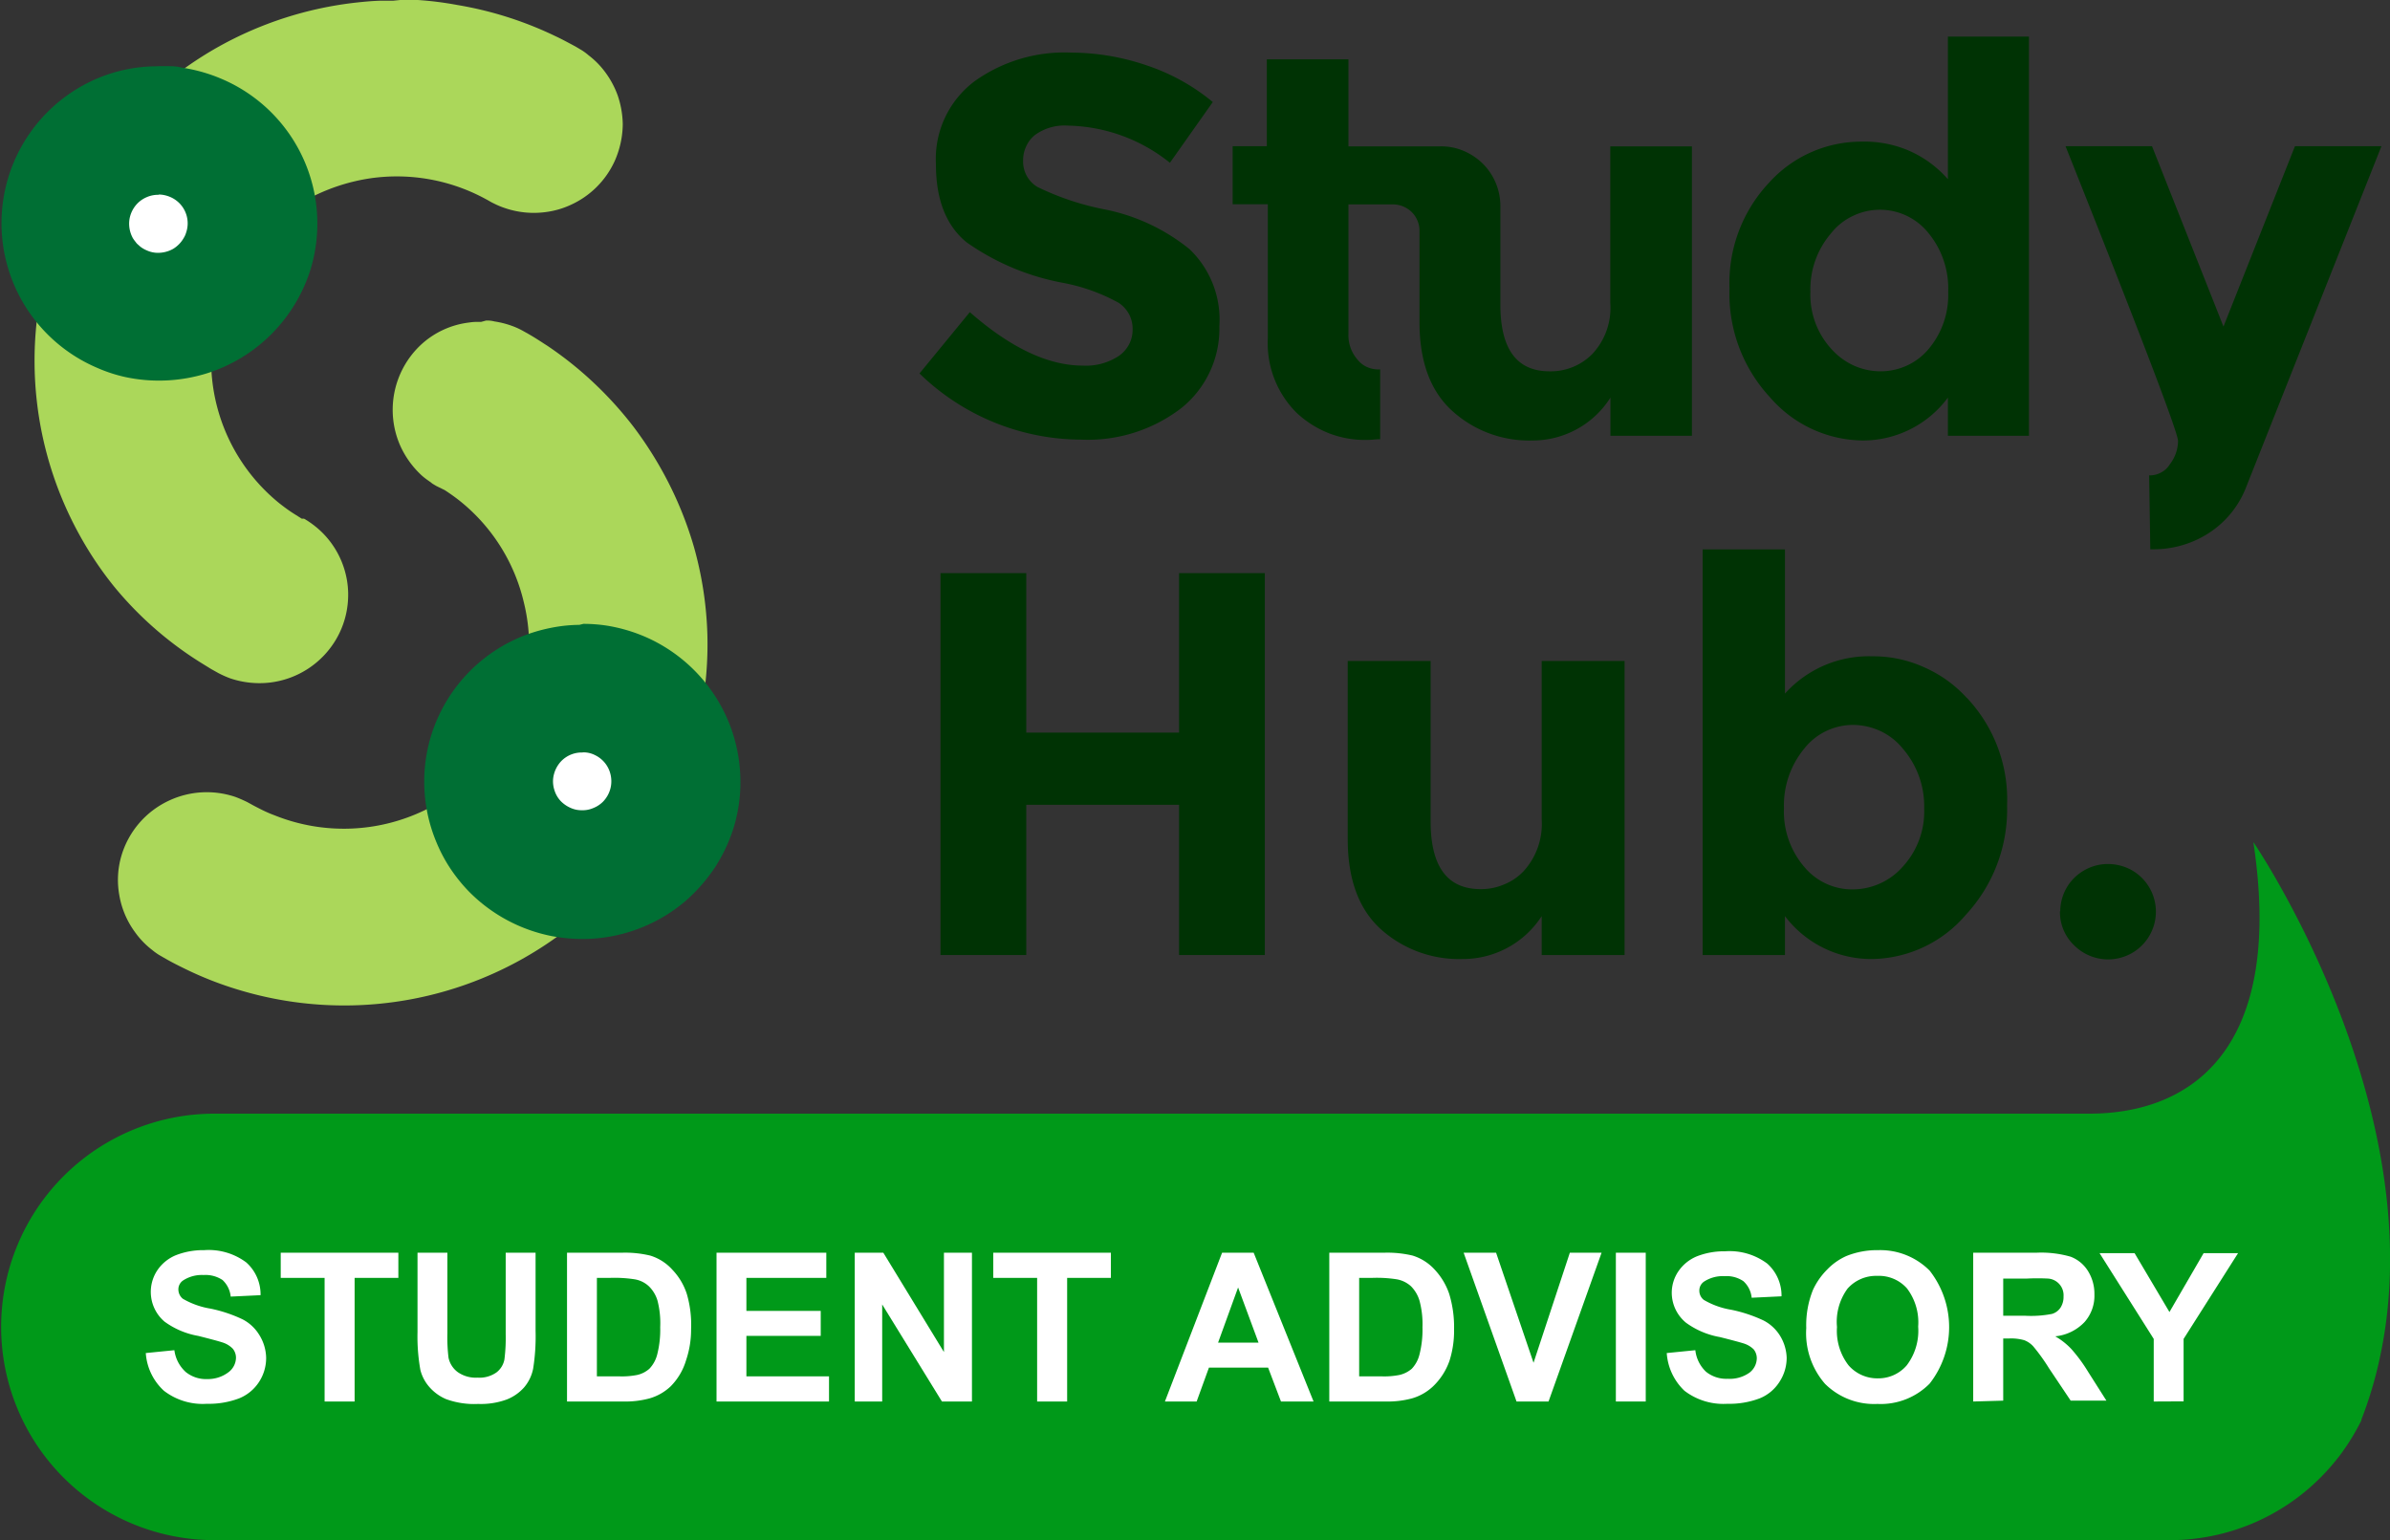
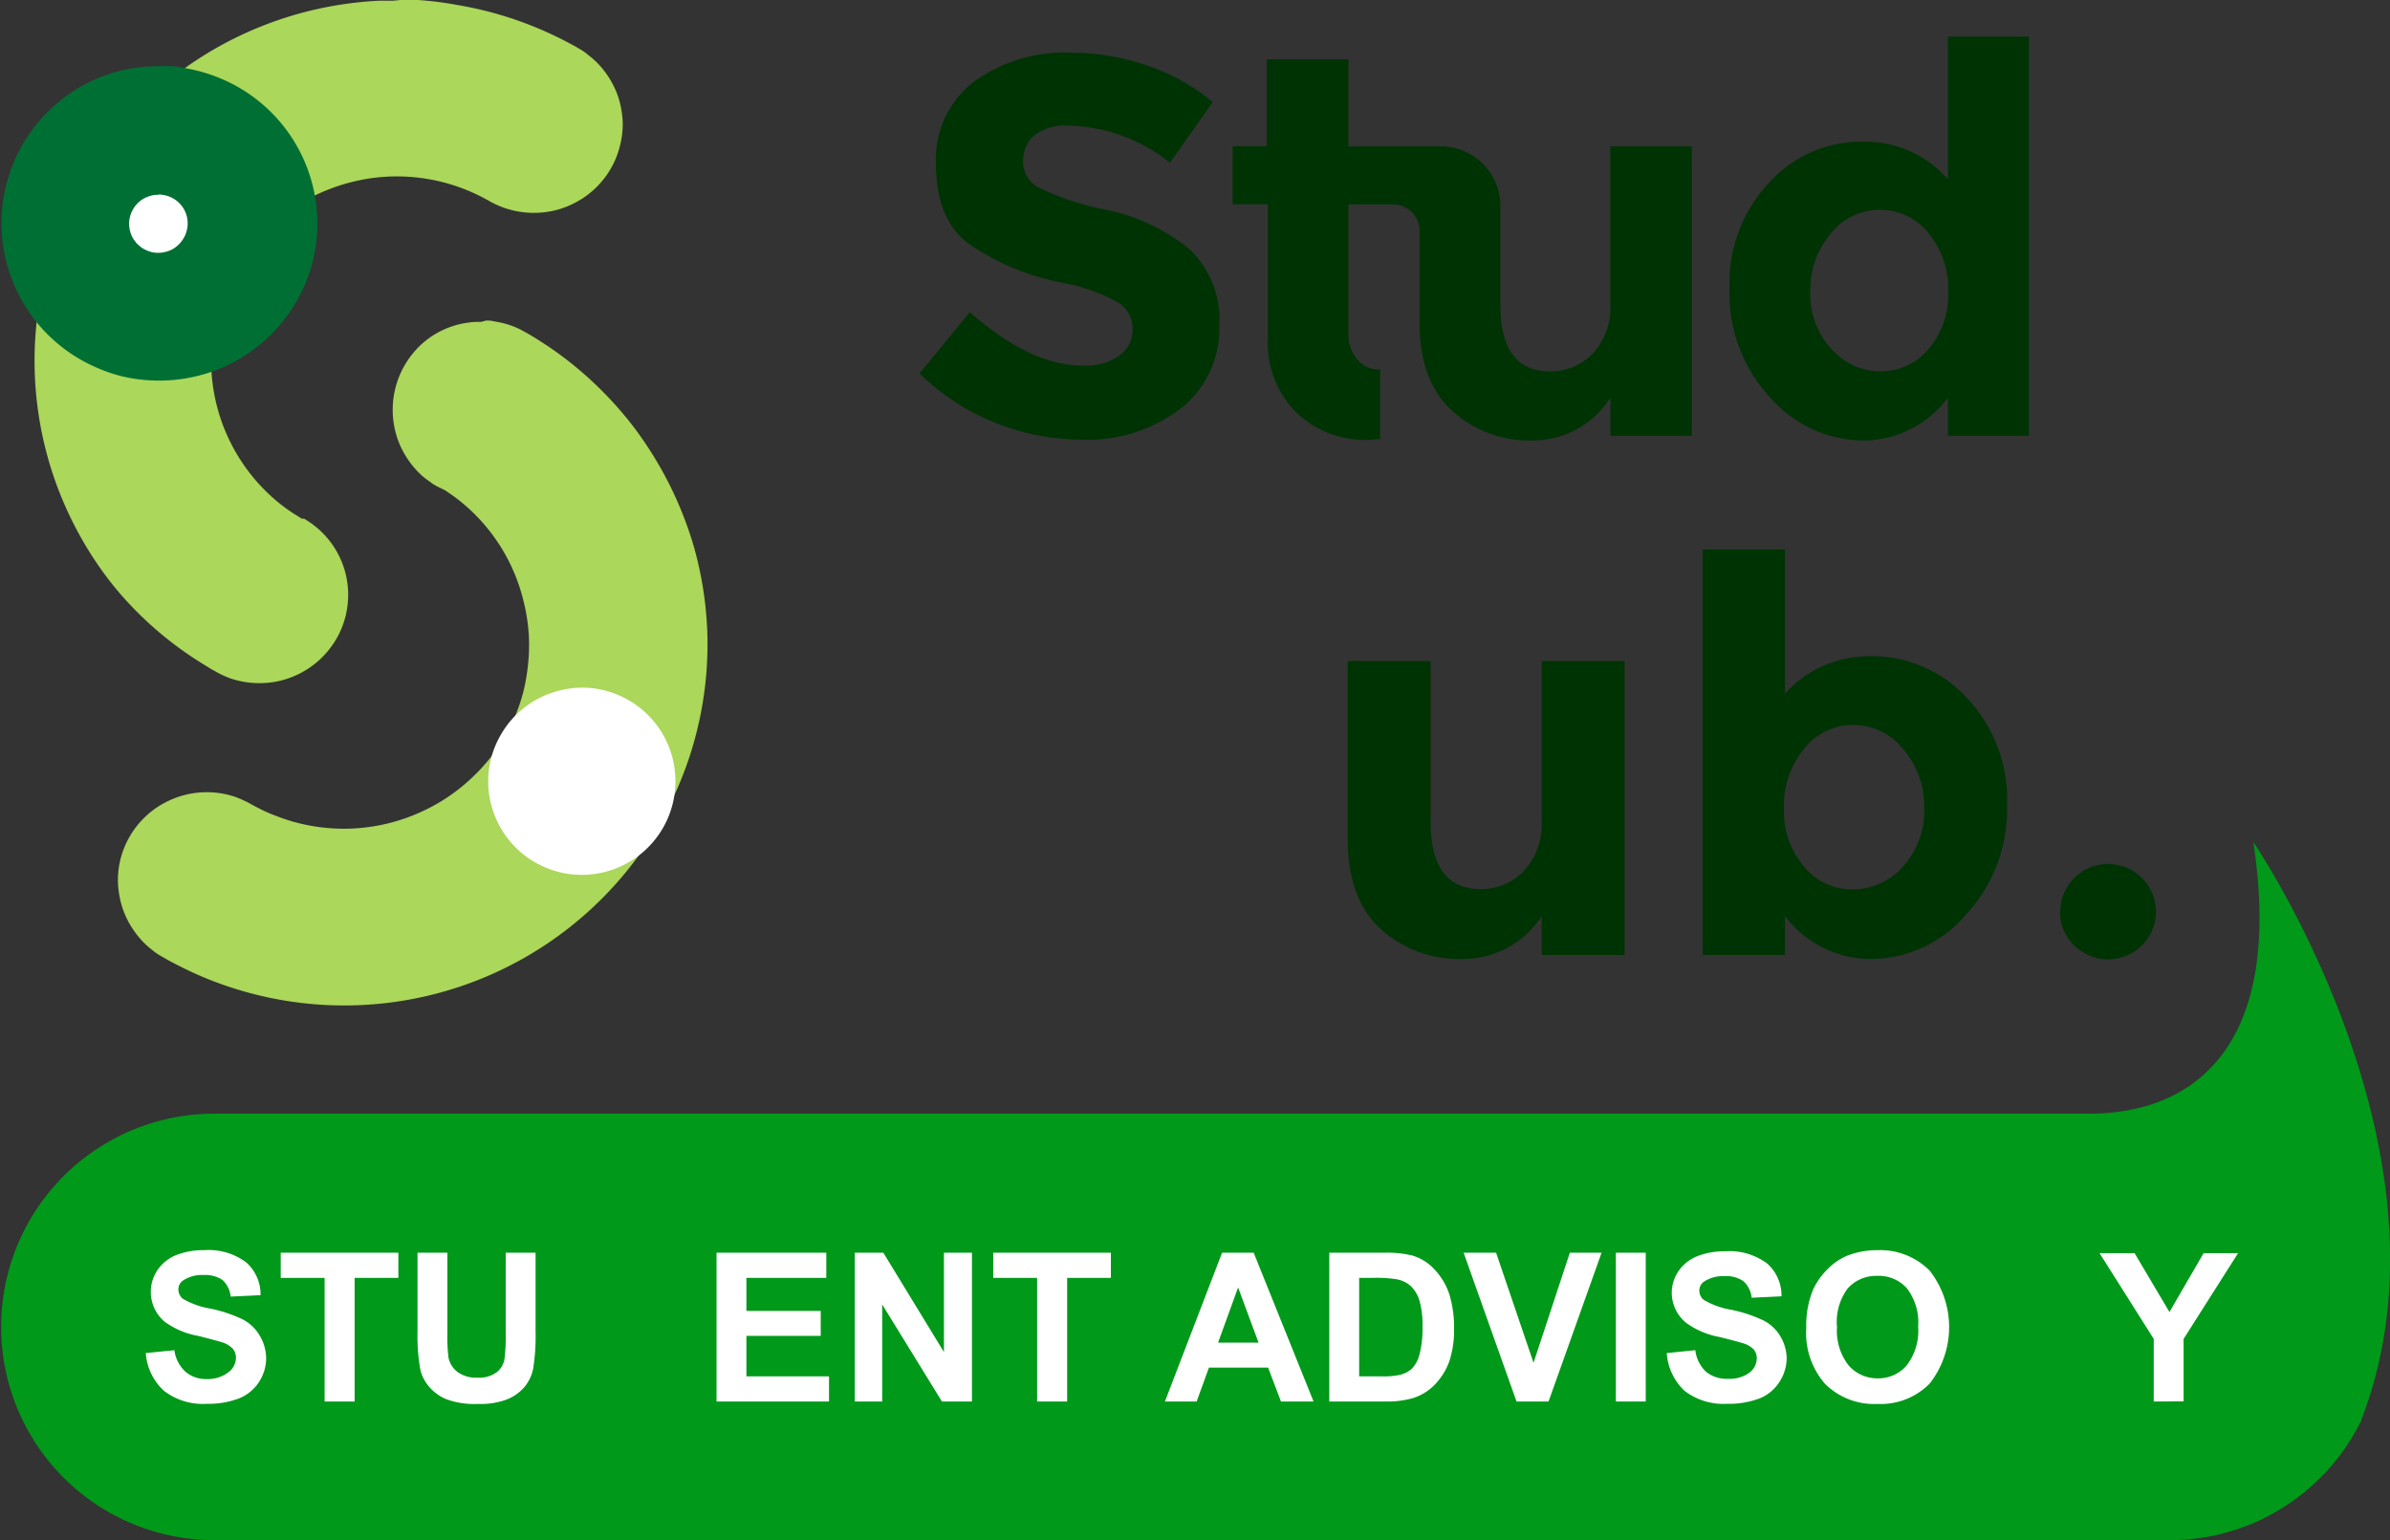
<svg xmlns="http://www.w3.org/2000/svg" viewBox="0 0 167.21 107.77">
  <rect x="0" y="0" width="167.21" height="107.77" fill="#333333" stroke="none" />
  <defs>
    <style>.cls-1{fill:#abd75a;}.cls-2,.cls-7{fill:#fff;}.cls-2,.cls-5{fill-rule:evenodd;}.cls-3{fill:#006f34;}.cls-4,.cls-5{fill:#003304;}.cls-6{fill:#009919;}</style>
  </defs>
  <g id="Layer_2" data-name="Layer 2">
    <g id="Layer_1-2" data-name="Layer 1">
      <path class="cls-1" d="M28,0c.42,0,.82,0,1.23,0A23.47,23.47,0,0,1,32,.35a25.48,25.48,0,0,1,6.9,2.2c.39.18.77.39,1.15.59l.29.16.37.22a4.06,4.06,0,0,1,.47.35,5.83,5.83,0,0,1,1.22,1.26,6.29,6.29,0,0,1,.82,1.56,6.59,6.59,0,0,1,.35,2A6.49,6.49,0,0,1,43,11.28a6.18,6.18,0,0,1-3.06,3.05,5.94,5.94,0,0,1-1.7.5,6.26,6.26,0,0,1-2.91-.27,5.77,5.77,0,0,1-.81-.34c-.15-.07-.28-.15-.42-.23l-.15-.08a13,13,0,0,0-8-1.44,13.42,13.42,0,0,0-4.15,1.32,12.87,12.87,0,0,0-5.49,5.44A12.47,12.47,0,0,0,15.48,21a12.87,12.87,0,0,0,4.06,14.21c.32.25.65.5,1,.72l.57.36.07,0,.09,0,.25.15.25.17c.16.12.32.24.47.37a6.13,6.13,0,0,1,1.95,3.21,6,6,0,0,1,.16,1.75,6.13,6.13,0,0,1-.8,2.73,6.22,6.22,0,0,1-4.61,3.08,6.37,6.37,0,0,1-2.84-.29,7.17,7.17,0,0,1-.81-.36l-.52-.29-.55-.34A24.88,24.88,0,0,1,8,41.06a24.73,24.73,0,0,1-2.47-3.69A25.19,25.19,0,0,1,15.27,3.28,25.55,25.55,0,0,1,24.92.18C25.47.12,26,.07,26.59.05c.31,0,.62,0,.91,0Z" />
      <path class="cls-2" d="M7.8,21.3a6.53,6.53,0,0,1-1.66-10,6.56,6.56,0,0,1,7.05-1.88,6.56,6.56,0,0,1,3.09,2.22,6.51,6.51,0,0,1,.47,7.25,6.62,6.62,0,0,1-1.68,1.93,6.54,6.54,0,0,1-4.85,1.29A6.34,6.34,0,0,1,7.8,21.3Z" />
      <path class="cls-3" d="M11.07,13.63a2,2,0,0,0-.84.18,2,2,0,0,0-.61.42,2.07,2.07,0,0,0-.56,1.1,2.09,2.09,0,0,0,.24,1.34,2.48,2.48,0,0,0,.19.26.8.8,0,0,0,.15.17l.18.16a2,2,0,0,0,.45.26,1.88,1.88,0,0,0,.77.17,2.17,2.17,0,0,0,1.06-.27,2.11,2.11,0,0,0,.76-.78,1.46,1.46,0,0,0,.16-.36,2,2,0,0,0-.41-2,2,2,0,0,0-.64-.47,2.15,2.15,0,0,0-.82-.2Zm.1-9h.47c.36,0,.71,0,1.07.1a11.34,11.34,0,0,1,3,.88,11,11,0,0,1,6,13.29,11.1,11.1,0,0,1-7.2,7.21,11.29,11.29,0,0,1-5.75.27,10.47,10.47,0,0,1-2-.66A11,11,0,0,1,7.31,5.29a10.79,10.79,0,0,1,2.45-.58,10.55,10.55,0,0,1,1.13-.07Z" />
      <path class="cls-1" d="M34,22.43a1.94,1.94,0,0,1,.59.06,6.4,6.4,0,0,1,1.41.38,5.12,5.12,0,0,1,.53.25l.38.21.29.17c.37.22.73.46,1.09.69a25.3,25.3,0,0,1,3.34,2.68,25.68,25.68,0,0,1,2.7,3,26.3,26.3,0,0,1,2.22,3.48,25.76,25.76,0,0,1,2,4.92,25.33,25.33,0,0,1,.94,6.12,25.21,25.21,0,0,1-2.08,10.73,26.19,26.19,0,0,1-2,3.69A25.48,25.48,0,0,1,16.48,69.19a24.5,24.5,0,0,1-3.69-1.48c-.39-.19-.78-.39-1.15-.6l-.52-.3a4.37,4.37,0,0,1-.47-.34A5.88,5.88,0,0,1,9.43,65.2a6.09,6.09,0,0,1-1.08-2.55,6,6,0,0,1,.14-2.76A6.19,6.19,0,0,1,11.86,56a6.23,6.23,0,0,1,4.61-.24c.27.1.54.22.81.35l.42.23.15.08.37.19a9.33,9.33,0,0,0,1,.44,13,13,0,0,0,10.53-.38,12.72,12.72,0,0,0,3.22-2.21,12.94,12.94,0,0,0,2.62-3.4,12.64,12.64,0,0,0,.63-1.41A11.79,11.79,0,0,0,36.88,47,13,13,0,0,0,37,44.49a12.67,12.67,0,0,0-.36-2.38A12.83,12.83,0,0,0,32.11,35c-.32-.25-.66-.49-1-.71L30.52,34l-.25-.15L30,33.65a5.32,5.32,0,0,1-.47-.36A6.4,6.4,0,0,1,28,31.18a6.23,6.23,0,0,1,1.39-7,6,6,0,0,1,3.4-1.61,3.92,3.92,0,0,1,.59-.05h.29Z" />
      <path class="cls-2" d="M44,49a6.55,6.55,0,1,1-9.83,6.09,6.47,6.47,0,0,1,.88-3.7,6.53,6.53,0,0,1,4-3.05,6.51,6.51,0,0,1,2.56-.17A6.76,6.76,0,0,1,44,49Z" />
-       <path class="cls-3" d="M40.73,52.65a2,2,0,0,0-1.47.61,2.12,2.12,0,0,0-.56,1.21,2,2,0,0,0,.1.85,1.92,1.92,0,0,0,.44.74,2.17,2.17,0,0,0,.69.47,1.82,1.82,0,0,0,.76.16,1.86,1.86,0,0,0,.81-.15,2,2,0,0,0,.69-.45,2.08,2.08,0,0,0,.5-.86,2,2,0,0,0,.08-.59,2.11,2.11,0,0,0-.13-.7,2,2,0,0,0-1-1.1,1.77,1.77,0,0,0-.82-.2Zm.09-9a10.81,10.81,0,0,1,1.61.12,11.28,11.28,0,0,1,2.9.87,11.11,11.11,0,0,1,5.7,6,11.11,11.11,0,0,1,.77,3.86A10.88,10.88,0,0,1,51.3,58,11.34,11.34,0,0,1,50,60.72a11.7,11.7,0,0,1-2.05,2.33,11.14,11.14,0,0,1-7.17,2.65,11.73,11.73,0,0,1-2.21-.21,11.16,11.16,0,0,1-5.78-3.13,11.35,11.35,0,0,1-1.34-1.68,10.71,10.71,0,0,1-.9-1.71,11,11,0,0,1-.53-7,11,11,0,0,1,7-7.63,11.66,11.66,0,0,1,2.39-.55,10.52,10.52,0,0,1,1.12-.07Z" />
      <path class="cls-4" d="M72.43,9.43a2.13,2.13,0,0,0-.64.82,2.25,2.25,0,0,0-.21,1,2.06,2.06,0,0,0,1,1.83,19,19,0,0,0,4.8,1.59,13.64,13.64,0,0,1,5.85,2.77,6.83,6.83,0,0,1,2.08,5.38,7.12,7.12,0,0,1-2.67,5.74,10.73,10.73,0,0,1-7,2.2,16.3,16.3,0,0,1-11.31-4.63l3.52-4.29q4.27,3.74,7.9,3.74a4.16,4.16,0,0,0,2.56-.7,2.32,2.32,0,0,0,.7-.82,2.21,2.21,0,0,0,.23-1A2.18,2.18,0,0,0,79,22a2.26,2.26,0,0,0-.73-.81,13,13,0,0,0-3.9-1.4,17.12,17.12,0,0,1-6.75-2.84q-2.15-1.76-2.14-5.49a6.79,6.79,0,0,1,2.71-5.78,10.81,10.81,0,0,1,6.75-2,16.52,16.52,0,0,1,5.3.9,14.3,14.3,0,0,1,4.61,2.56l-3,4.25a11.72,11.72,0,0,0-7.12-2.6A3.52,3.52,0,0,0,72.43,9.43Z" />
      <path class="cls-4" d="M128.13,24.42a4.75,4.75,0,0,0,1.55,1.15,4.59,4.59,0,0,0,1.89.41,4.42,4.42,0,0,0,1.86-.41,4.34,4.34,0,0,0,1.5-1.15,5.87,5.87,0,0,0,1.37-4,6.1,6.1,0,0,0-1.37-4.1,4.33,4.33,0,0,0-1.51-1.21,4.35,4.35,0,0,0-3.79,0,4.23,4.23,0,0,0-1.53,1.22,6,6,0,0,0-1.44,4.1A5.6,5.6,0,0,0,128.13,24.42Zm-4.35,3.32A10.65,10.65,0,0,1,121,20.18a10.24,10.24,0,0,1,2.76-7.39,8.69,8.69,0,0,1,6.47-2.88,7.89,7.89,0,0,1,3.32.63,7.74,7.74,0,0,1,2.73,2V2.56h5.67V30.49h-5.67V27.82a7.4,7.4,0,0,1-6,3,8.7,8.7,0,0,1-6.48-3.06Z" />
-       <path class="cls-5" d="M150.36,33.26h.09a1.67,1.67,0,0,0,.78-.22,1.56,1.56,0,0,0,.58-.56,2.69,2.69,0,0,0,.57-1.63q0-.87-7.87-20.62h6.05l5,12.62,5-12.62h6.05l-9.46,23.84a6.69,6.69,0,0,1-2.59,3.21,7.07,7.07,0,0,1-3.92,1.15h-.2Z" />
      <path class="cls-5" d="M94.34,10.24h6.44a4,4,0,0,1,1.6.31,4.3,4.3,0,0,1,1.36.9,4.19,4.19,0,0,1,1.23,3v6.86c0,3.12,1.15,4.67,3.44,4.67a4.08,4.08,0,0,0,3-1.22,4.72,4.72,0,0,0,1.25-3.56V10.24h5.71V30.49h-5.7V27.82a6.44,6.44,0,0,1-5.46,3,8,8,0,0,1-5.63-2.09c-1.51-1.38-2.27-3.45-2.27-6.19V16.15a1.76,1.76,0,0,0-.14-.71,1.86,1.86,0,0,0-.4-.6,1.91,1.91,0,0,0-1.32-.54H94.34v9.06A2.59,2.59,0,0,0,95,25.19a1.72,1.72,0,0,0,.64.49,2,2,0,0,0,.79.17h.13v4.88c-.3,0-.6.05-.9.05a7,7,0,0,1-2.67-.46,7.13,7.13,0,0,1-2.29-1.45,6.88,6.88,0,0,1-2-5.23V14.29H86.24V10.23h2.39V4.15h5.71Z" />
-       <path class="cls-4" d="M82.49,40.1h6V66.82h-6V56.31H71.8V66.82h-6V40.1h6V51.26H82.49Z" />
      <path class="cls-4" d="M107.86,57.34V46.25h5.8V66.82h-5.8V64.1a6.56,6.56,0,0,1-5.56,3A8.18,8.18,0,0,1,96.59,65c-1.54-1.41-2.3-3.51-2.3-6.29V46.25h5.8V57.47q0,4.74,3.5,4.74a4.07,4.07,0,0,0,1.62-.32,3.89,3.89,0,0,0,1.37-.92A4.9,4.9,0,0,0,107.86,57.34Z" />
      <path class="cls-4" d="M126.22,60.64a4.36,4.36,0,0,0,3.4,1.59,4.71,4.71,0,0,0,1.92-.42,4.65,4.65,0,0,0,1.58-1.17,5.7,5.7,0,0,0,1.5-4.07,6.15,6.15,0,0,0-1.47-4.16,4.44,4.44,0,0,0-1.55-1.24,4.67,4.67,0,0,0-1.94-.45,4.39,4.39,0,0,0-1.92.44,4.33,4.33,0,0,0-1.52,1.23,6.23,6.23,0,0,0-1.41,4.16A5.94,5.94,0,0,0,126.22,60.64Zm11.39-11.81a10.36,10.36,0,0,1,2.81,7.51A10.84,10.84,0,0,1,137.54,64a8.78,8.78,0,0,1-6.56,3.1,7.57,7.57,0,0,1-6.1-3v2.72h-5.76V38.44h5.76V48.53A7.89,7.89,0,0,1,131,45.92a8.59,8.59,0,0,1,3.6.76,8.78,8.78,0,0,1,3,2.15Z" />
      <path class="cls-4" d="M144.14,63.76a3.32,3.32,0,0,1,.77-2.11,3.4,3.4,0,0,1,1.94-1.14,3.44,3.44,0,0,1,2.23.34,3.34,3.34,0,0,1,.26,5.72,3.36,3.36,0,0,1-4.22-.42,3.21,3.21,0,0,1-1-2.39Z" />
      <path class="cls-6" d="M166.55,94.76a28.2,28.2,0,0,1-1.34,4.56h0a.14.14,0,0,0,0,.06,16,16,0,0,1-1.5,2.44,15.72,15.72,0,0,1-1.37,1.57,14.87,14.87,0,0,1-10.55,4.37H15a14.92,14.92,0,0,1,0-29.84H146.16c7.3,0,13.66-4.66,11.49-19C157.65,58.91,170.2,77.31,166.55,94.76Z" />
      <path class="cls-7" d="M10.2,94.67l2-.2A2.49,2.49,0,0,0,13,96a2.25,2.25,0,0,0,1.51.49A2.37,2.37,0,0,0,16,96a1.29,1.29,0,0,0,.51-1,1,1,0,0,0-.22-.63,1.72,1.72,0,0,0-.75-.45c-.24-.08-.8-.23-1.67-.45a5.63,5.63,0,0,1-2.36-1A2.73,2.73,0,0,1,11,88.89a2.9,2.9,0,0,1,1.29-1.06,5.24,5.24,0,0,1,2-.36,4.39,4.39,0,0,1,2.94.86,3,3,0,0,1,1,2.29l-2.09.1a1.83,1.83,0,0,0-.57-1.16,2.15,2.15,0,0,0-1.33-.35,2.4,2.4,0,0,0-1.43.38.75.75,0,0,0-.33.64.84.84,0,0,0,.31.64,5.64,5.64,0,0,0,1.93.69,9.84,9.84,0,0,1,2.25.75,2.94,2.94,0,0,1,1.15,1.06A3.13,3.13,0,0,1,18.62,95a3.07,3.07,0,0,1-.49,1.68,3,3,0,0,1-1.4,1.16,6,6,0,0,1-2.26.38,4.44,4.44,0,0,1-3-.91A3.93,3.93,0,0,1,10.2,94.67Z" />
      <path class="cls-7" d="M22.71,98.06V89.41H19.64V87.65h8.23v1.76H24.81v8.65Z" />
      <path class="cls-7" d="M29.21,87.65H31.3v5.64A11.73,11.73,0,0,0,31.38,95a1.68,1.68,0,0,0,.64,1,2.18,2.18,0,0,0,1.38.39,2.06,2.06,0,0,0,1.34-.37,1.48,1.48,0,0,0,.55-.9,11.87,11.87,0,0,0,.09-1.76V87.65h2.09v5.47a14.3,14.3,0,0,1-.17,2.64,2.87,2.87,0,0,1-.63,1.31,3.17,3.17,0,0,1-1.22.85,5.26,5.26,0,0,1-2,.31,5.71,5.71,0,0,1-2.25-.34A3.23,3.23,0,0,1,30,97a2.87,2.87,0,0,1-.59-1.15,13.23,13.23,0,0,1-.2-2.64Z" />
-       <path class="cls-7" d="M39.67,87.65h3.82a7.52,7.52,0,0,1,2,.2,3.42,3.42,0,0,1,1.56,1,4.41,4.41,0,0,1,1,1.68A7.65,7.65,0,0,1,48.35,93,6.67,6.67,0,0,1,48,95.17,4.35,4.35,0,0,1,46.92,97a3.6,3.6,0,0,1-1.47.84,6.48,6.48,0,0,1-1.85.22H39.67Zm2.09,1.76V96.3h1.56a5.53,5.53,0,0,0,1.27-.1,1.92,1.92,0,0,0,.84-.43,2.23,2.23,0,0,0,.55-1,7,7,0,0,0,.21-1.91A6.3,6.3,0,0,0,46,91a2.33,2.33,0,0,0-.6-1,1.91,1.91,0,0,0-1-.49,9.19,9.19,0,0,0-1.72-.1Z" />
      <path class="cls-7" d="M50.13,98.06V87.65h7.68v1.76H52.22v2.31h5.2v1.75h-5.2V96.3H58v1.76Z" />
      <path class="cls-7" d="M59.8,98.06V87.65h2l4.24,6.95V87.65H68V98.06h-2.1l-4.18-6.79v6.79Z" />
      <path class="cls-7" d="M72.56,98.06V89.41H69.49V87.65h8.23v1.76H74.66v8.65Z" />
      <path class="cls-7" d="M91.9,98.06H89.62l-.9-2.37H84.58l-.86,2.37H81.5l4-10.41h2.21Zm-3.85-4.12-1.43-3.86-1.4,3.86Z" />
      <path class="cls-7" d="M93,87.65h3.83a7.57,7.57,0,0,1,2,.2,3.48,3.48,0,0,1,1.56,1,4.68,4.68,0,0,1,1,1.68,7.93,7.93,0,0,1,.34,2.46,6.94,6.94,0,0,1-.32,2.22A4.56,4.56,0,0,1,100.26,97a3.6,3.6,0,0,1-1.47.84,6.53,6.53,0,0,1-1.85.22H93Zm2.09,1.76V96.3h1.57a5.43,5.43,0,0,0,1.26-.1,2,2,0,0,0,.85-.43,2.22,2.22,0,0,0,.54-1,7,7,0,0,0,.21-1.91A6.3,6.3,0,0,0,99.31,91a2.41,2.41,0,0,0-.59-1,2,2,0,0,0-1-.49,9.05,9.05,0,0,0-1.72-.1Z" />
      <path class="cls-7" d="M106.1,98.06l-3.7-10.41h2.27l2.62,7.7,2.54-7.7h2.22l-3.71,10.41Z" />
      <path class="cls-7" d="M113.05,98.06V87.65h2.09V98.06Z" />
      <path class="cls-7" d="M116.61,94.67l2-.2a2.44,2.44,0,0,0,.75,1.51,2.25,2.25,0,0,0,1.51.49,2.38,2.38,0,0,0,1.53-.43,1.29,1.29,0,0,0,.51-1,1,1,0,0,0-.22-.63A1.72,1.72,0,0,0,122,94c-.25-.08-.8-.23-1.68-.45a5.69,5.69,0,0,1-2.36-1,2.72,2.72,0,0,1-1-2.09,2.68,2.68,0,0,1,.45-1.49,2.9,2.9,0,0,1,1.29-1.06,5.21,5.21,0,0,1,2-.36,4.39,4.39,0,0,1,2.94.86,3,3,0,0,1,1,2.29l-2.09.1a1.79,1.79,0,0,0-.58-1.16,2.1,2.1,0,0,0-1.32-.35,2.4,2.4,0,0,0-1.43.38.75.75,0,0,0-.33.64.81.81,0,0,0,.31.64,5.55,5.55,0,0,0,1.92.69,10,10,0,0,1,2.26.75,2.94,2.94,0,0,1,1.15,1.06A3.13,3.13,0,0,1,125,95a3.08,3.08,0,0,1-.5,1.68,2.94,2.94,0,0,1-1.39,1.16,6,6,0,0,1-2.26.38,4.48,4.48,0,0,1-3-.91A4,4,0,0,1,116.61,94.67Z" />
      <path class="cls-7" d="M126.37,92.92a6.58,6.58,0,0,1,.47-2.67,4.92,4.92,0,0,1,1-1.43,4.25,4.25,0,0,1,1.34-.94,5.77,5.77,0,0,1,2.24-.41A4.87,4.87,0,0,1,135,88.9a6.41,6.41,0,0,1,0,7.91,4.81,4.81,0,0,1-3.65,1.42,4.87,4.87,0,0,1-3.67-1.41A5.4,5.4,0,0,1,126.37,92.92Zm2.15-.07a3.94,3.94,0,0,0,.81,2.68,2.67,2.67,0,0,0,2.07.91,2.61,2.61,0,0,0,2-.91,4,4,0,0,0,.8-2.71,3.94,3.94,0,0,0-.78-2.67,2.62,2.62,0,0,0-2.07-.88,2.67,2.67,0,0,0-2.09.89A3.93,3.93,0,0,0,128.52,92.85Z" />
-       <path class="cls-7" d="M138.05,98.06V87.65h4.41a7.42,7.42,0,0,1,2.41.28,2.45,2.45,0,0,1,1.21,1,3,3,0,0,1,.45,1.64,2.77,2.77,0,0,1-.69,1.93,3.27,3.27,0,0,1-2.05,1,4.91,4.91,0,0,1,1.12.88A11.06,11.06,0,0,1,146.1,96l1.27,2h-2.5l-1.52-2.27a13.35,13.35,0,0,0-1.1-1.53,1.65,1.65,0,0,0-.63-.43,3.33,3.33,0,0,0-1.05-.12h-.42v4.35Zm2.1-6h1.54a7.61,7.61,0,0,0,1.88-.13,1.09,1.09,0,0,0,.59-.44,1.38,1.38,0,0,0,.21-.78,1.17,1.17,0,0,0-1.06-1.25,14.55,14.55,0,0,0-1.53,0h-1.63Z" />
      <path class="cls-7" d="M150.68,98.06V93.68l-3.79-6h2.45l2.44,4.12,2.39-4.12h2.41l-3.81,6v4.37Z" />
    </g>
  </g>
</svg>